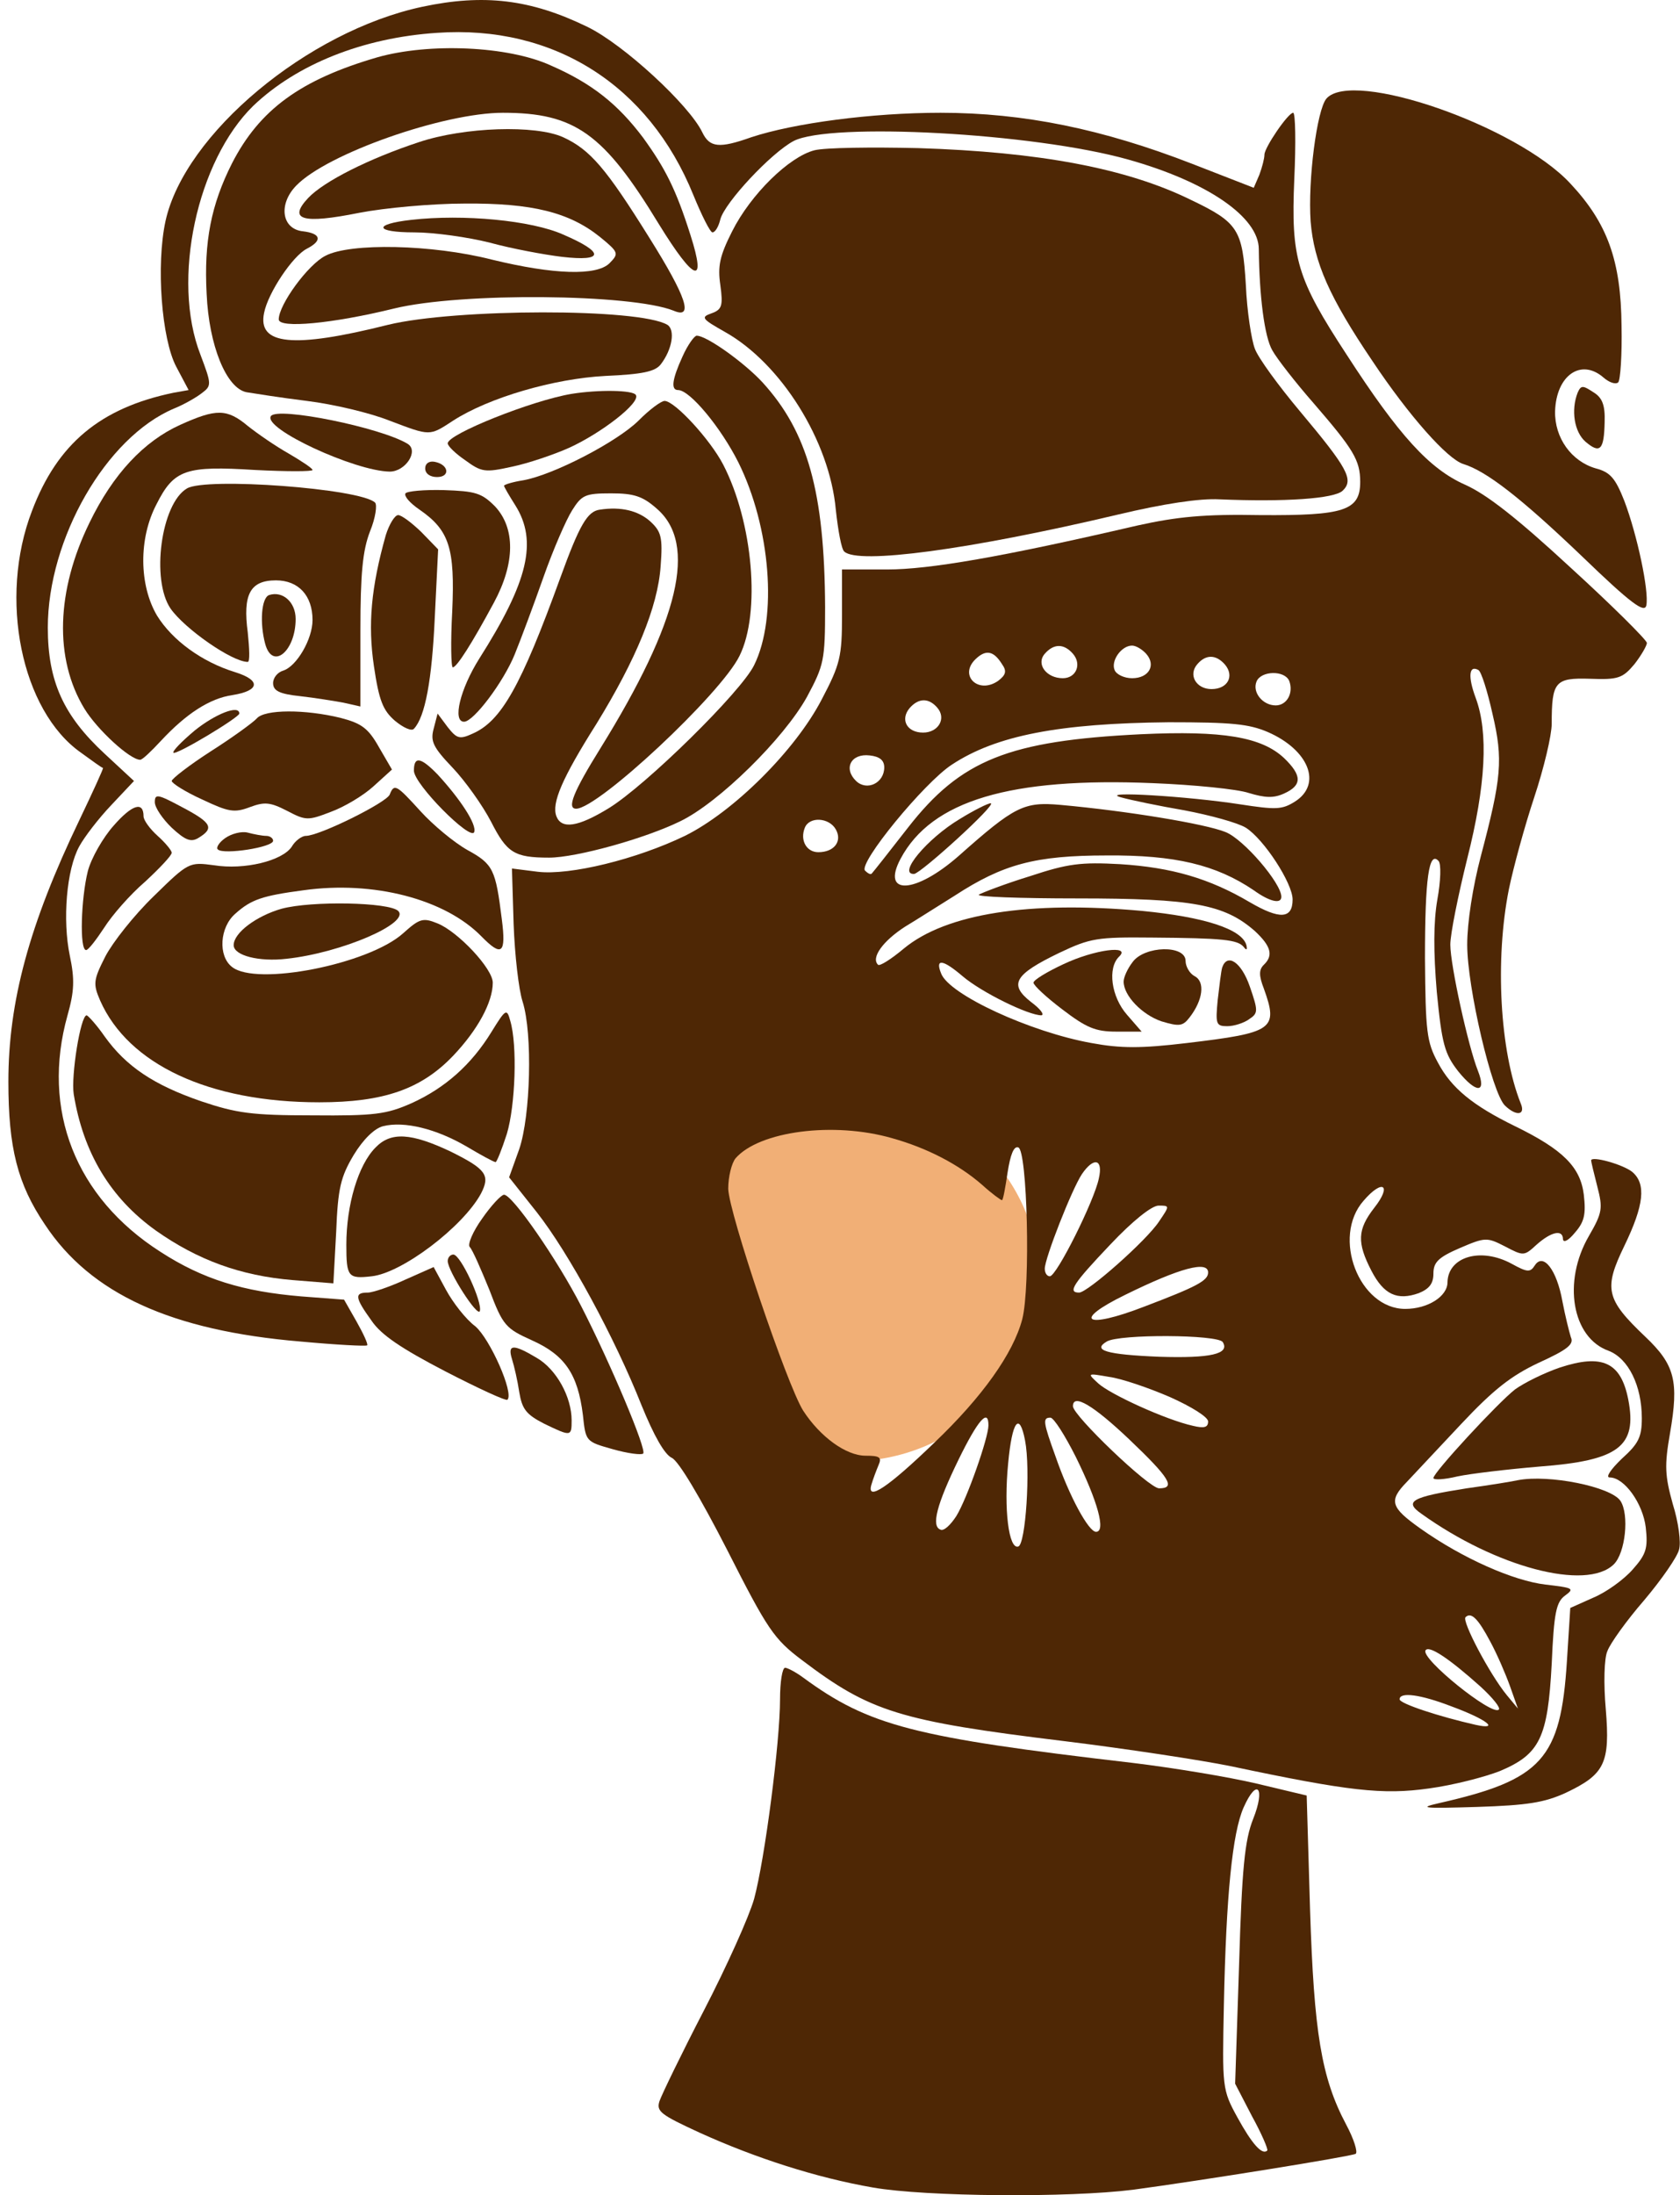
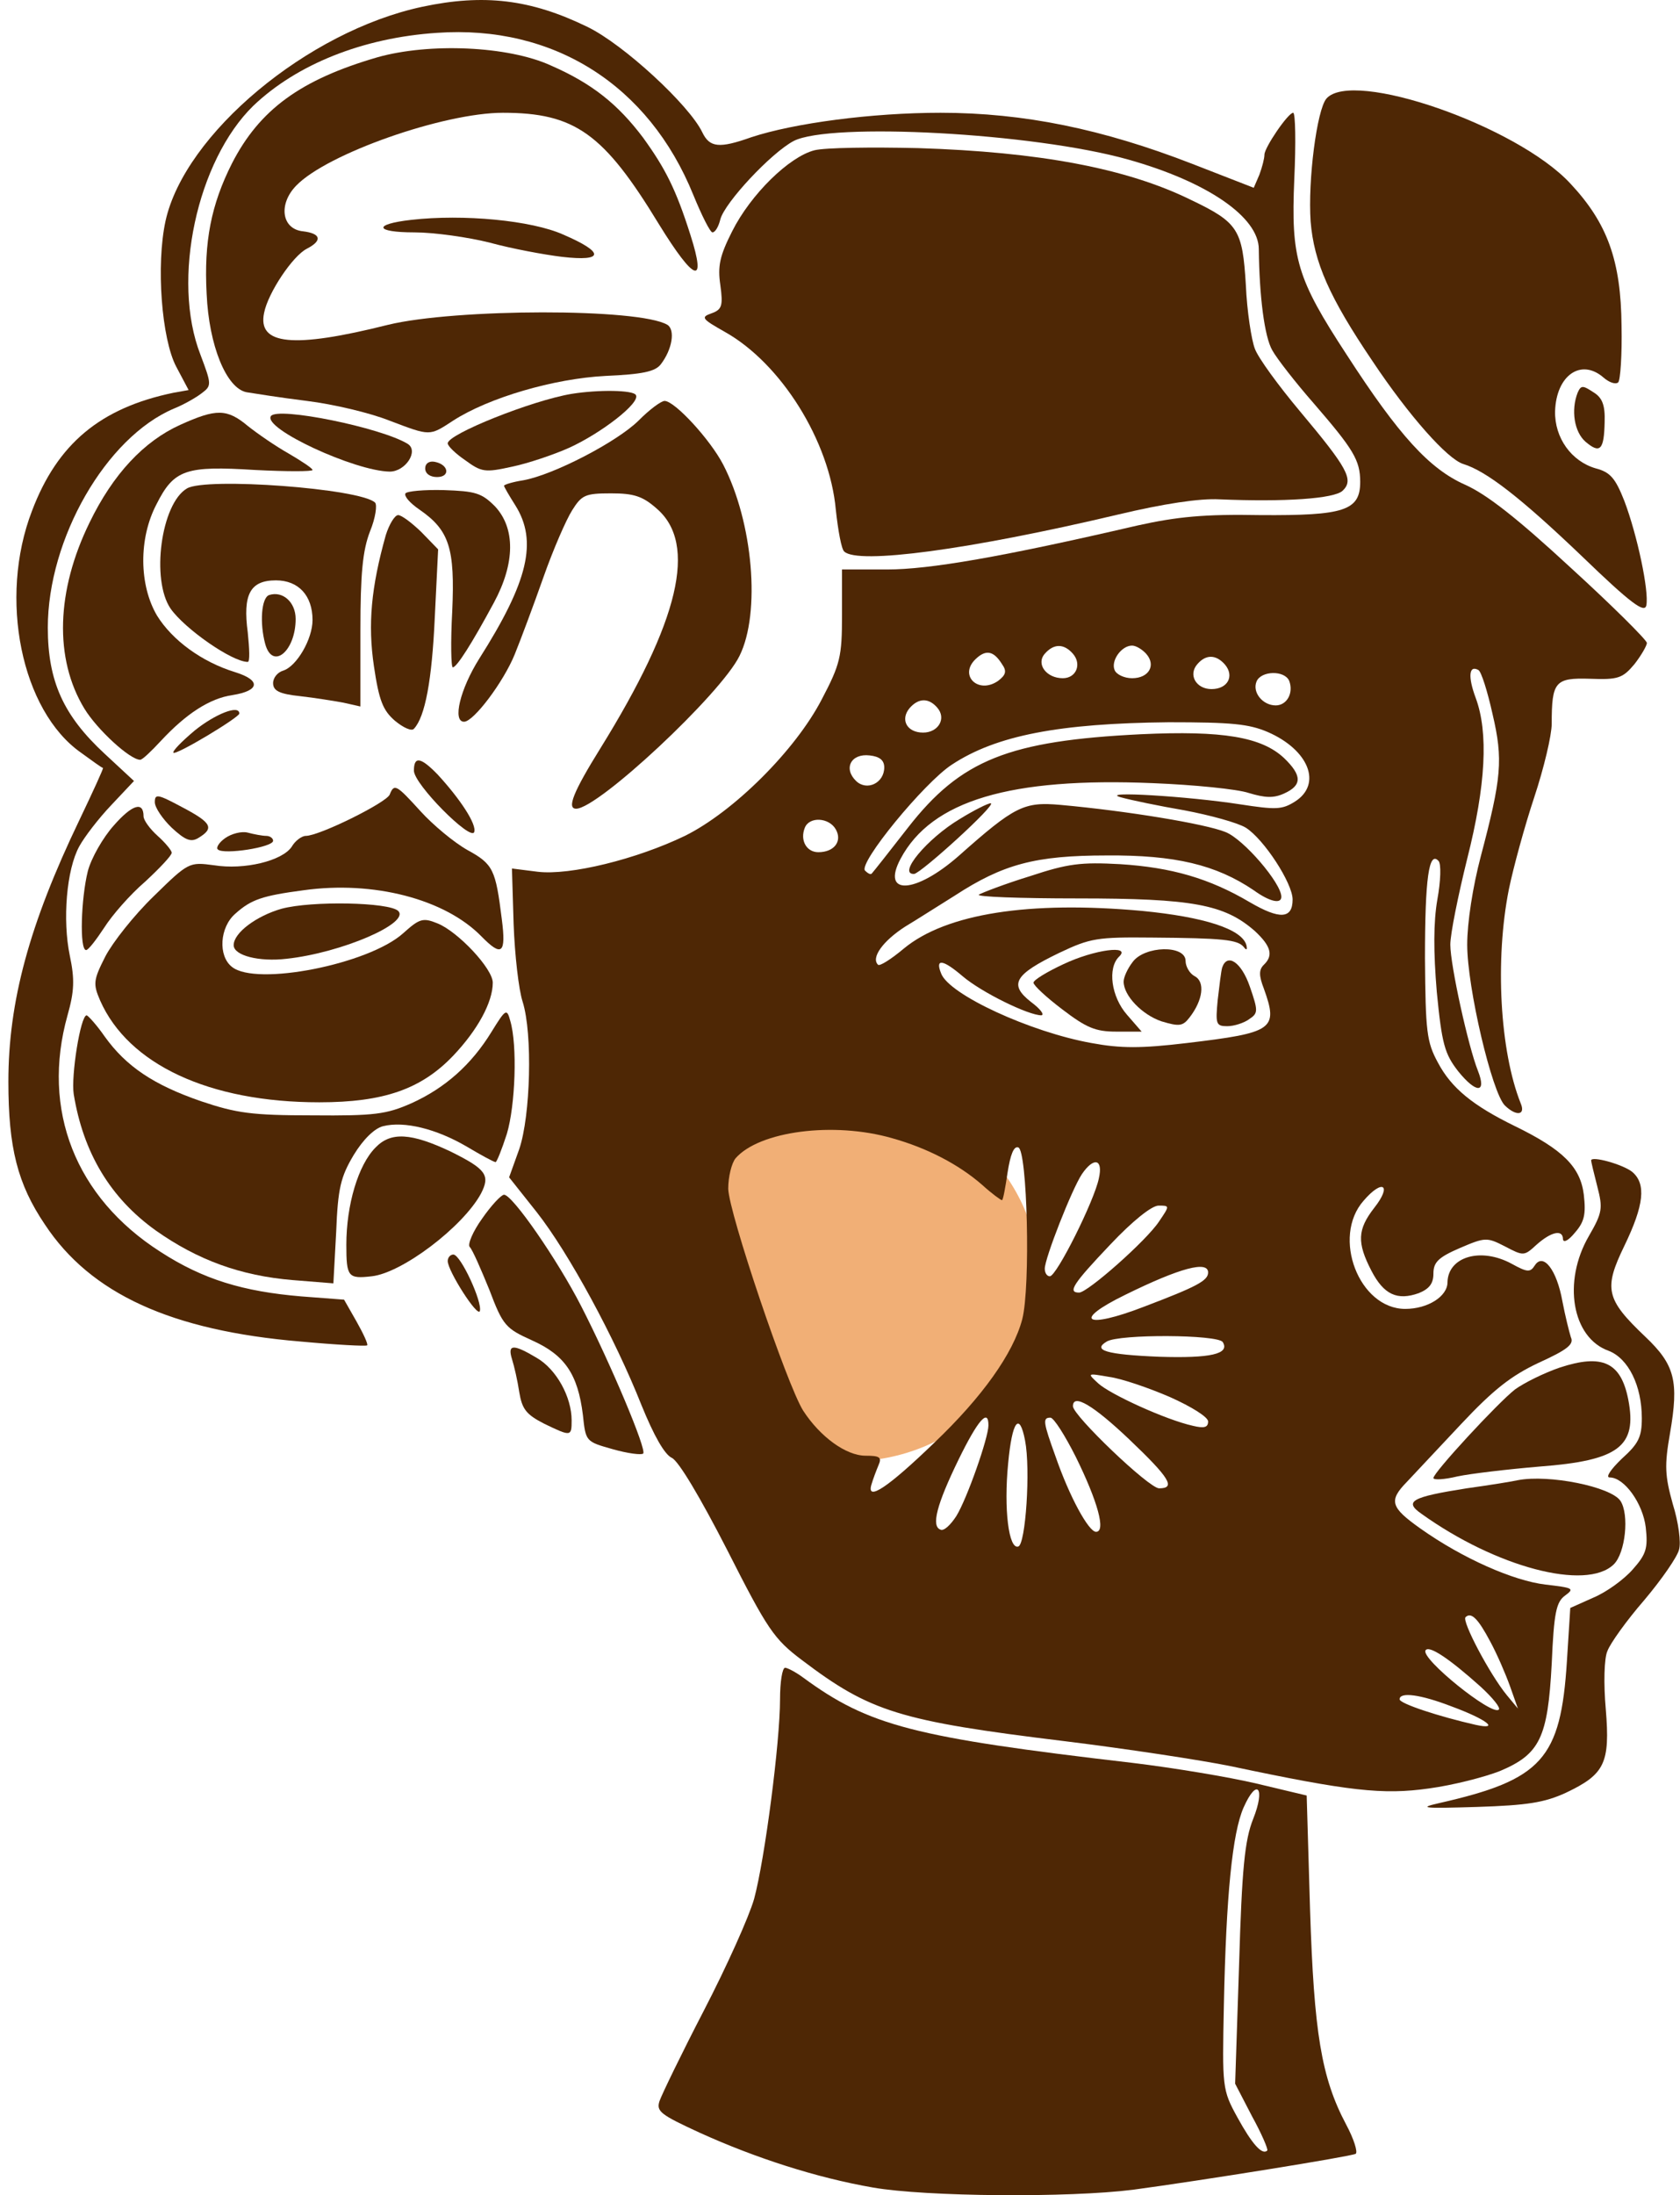
<svg xmlns="http://www.w3.org/2000/svg" width="98" height="128" viewBox="0 0 98 128" fill="none">
  <path d="M60.59 74.558C60.59 80.44 55.651 85.209 49.559 85.209C43.467 85.209 38.528 80.44 38.528 74.558C38.528 68.676 43.467 63.907 49.559 63.907C55.651 63.907 60.59 68.676 60.59 74.558Z" fill="#F1AF76" />
  <path d="M24.638 0.394C17.936 1.82 10.773 7.812 9.656 12.884C9.097 15.452 9.426 19.764 10.28 21.381L11.003 22.744L10.116 22.902C5.844 23.79 3.347 25.883 1.869 29.782C-0.103 34.886 1.244 41.449 4.727 43.89C5.384 44.365 5.943 44.777 6.009 44.777C6.042 44.809 5.417 46.172 4.629 47.821C1.704 53.908 0.489 58.409 0.489 63.07C0.489 66.906 1.014 69.03 2.624 71.407C5.286 75.434 9.984 77.59 17.541 78.224C19.611 78.414 21.353 78.509 21.418 78.445C21.484 78.382 21.188 77.748 20.794 77.05L20.071 75.782L17.574 75.592C14.19 75.307 11.857 74.609 9.36 72.993C4.399 69.822 2.394 64.718 3.939 59.202C4.333 57.807 4.366 57.11 4.07 55.715C3.643 53.654 3.873 50.706 4.629 49.342C4.924 48.803 5.746 47.726 6.502 46.933L7.816 45.538L6.107 43.953C3.709 41.734 2.789 39.736 2.789 36.598C2.789 31.43 6.173 25.502 10.149 23.822C10.707 23.6 11.43 23.188 11.759 22.934C12.35 22.49 12.35 22.427 11.693 20.683C9.984 16.308 11.496 9.365 14.781 6.163C17.311 3.754 21.156 2.201 25.493 1.915C32.294 1.44 37.847 4.959 40.442 11.363C40.935 12.567 41.428 13.55 41.559 13.55C41.724 13.55 41.921 13.201 42.02 12.789C42.282 11.806 44.977 8.922 46.291 8.224C48.426 7.115 60.288 7.749 65.808 9.302C70.44 10.602 73.43 12.662 73.43 14.533C73.463 17.291 73.759 19.637 74.219 20.43C74.482 20.905 75.566 22.3 76.65 23.537C78.95 26.2 79.345 26.834 79.345 28.102C79.345 29.782 78.392 30.067 73.529 30.035C70.243 29.972 68.666 30.131 66.366 30.638C58.448 32.477 54.209 33.206 51.745 33.206H49.117V35.869C49.117 38.278 49.018 38.722 47.934 40.783C46.389 43.763 42.775 47.345 39.95 48.74C37.124 50.103 33.247 51.054 31.374 50.832L29.863 50.642L29.961 53.876C30.027 55.683 30.257 57.712 30.487 58.409C31.078 60.28 30.947 65.067 30.29 67.001L29.698 68.649L31.308 70.678C33.181 73.056 35.875 78.033 37.42 81.933C38.142 83.708 38.767 84.818 39.194 85.008C39.588 85.198 40.837 87.29 42.414 90.366C44.779 95.026 45.141 95.565 46.784 96.801C50.759 99.813 52.468 100.352 62.095 101.525C65.709 101.969 70.079 102.635 71.787 102.983C78.687 104.442 80.659 104.664 83.353 104.283C84.766 104.093 86.606 103.617 87.493 103.269C89.826 102.286 90.286 101.335 90.516 97.023C90.647 94.011 90.779 93.409 91.304 93.029C91.863 92.617 91.764 92.585 90.154 92.395C88.281 92.173 85.324 90.873 82.86 89.129C81.119 87.893 80.987 87.512 82.072 86.403C82.466 85.991 83.879 84.469 85.226 83.042C87.132 81.013 88.15 80.221 89.76 79.46C91.436 78.699 91.83 78.382 91.633 77.97C91.534 77.653 91.304 76.734 91.14 75.877C90.811 74.039 90.023 73.024 89.53 73.785C89.267 74.197 89.103 74.197 88.183 73.69C86.376 72.707 84.47 73.278 84.437 74.768C84.437 75.592 83.287 76.321 81.973 76.321C79.279 76.321 77.669 72.137 79.542 70.013C80.659 68.713 81.217 69.093 80.166 70.425C79.18 71.693 79.147 72.454 80.002 74.102C80.725 75.497 81.513 75.846 82.762 75.402C83.386 75.148 83.616 74.831 83.616 74.261C83.616 73.595 83.912 73.31 85.16 72.771C86.639 72.137 86.737 72.137 87.789 72.676C88.873 73.246 88.906 73.246 89.629 72.58C90.483 71.82 91.173 71.661 91.173 72.263C91.206 72.485 91.501 72.327 91.863 71.883C92.421 71.249 92.52 70.805 92.389 69.664C92.192 68.047 91.173 67.032 88.38 65.669C85.916 64.465 84.667 63.45 83.879 61.96C83.222 60.755 83.156 60.153 83.123 55.873C83.123 51.213 83.353 49.596 83.912 50.198C84.076 50.357 84.043 51.371 83.846 52.449C83.616 53.781 83.616 55.493 83.813 57.839C84.109 60.882 84.273 61.453 85.062 62.467C86.113 63.767 86.737 63.767 86.212 62.436C85.653 61.041 84.602 56.285 84.602 55.081C84.602 54.447 85.062 52.196 85.587 50.072C86.672 45.792 86.836 42.717 86.08 40.688C85.62 39.451 85.686 38.754 86.244 39.071C86.409 39.166 86.77 40.307 87.066 41.639C87.69 44.302 87.592 45.348 86.376 49.945C85.916 51.688 85.587 53.781 85.587 55.081C85.587 57.585 87.033 63.735 87.789 64.465C88.446 65.099 89.004 65.035 88.709 64.338C87.493 61.294 87.197 55.968 88.019 51.847C88.281 50.579 88.939 48.169 89.497 46.489C90.056 44.809 90.516 42.875 90.516 42.209C90.516 39.736 90.713 39.515 92.75 39.578C94.393 39.641 94.656 39.546 95.346 38.722C95.74 38.215 96.069 37.644 96.069 37.486C96.036 37.295 94.064 35.33 91.633 33.111C88.511 30.226 86.737 28.831 85.456 28.26C83.386 27.341 81.612 25.407 78.556 20.683C75.632 16.213 75.303 15.072 75.5 10.443C75.599 8.319 75.566 6.576 75.435 6.576C75.139 6.576 73.759 8.605 73.759 9.017C73.759 9.239 73.627 9.746 73.463 10.19L73.135 10.95L69.553 9.556C64.329 7.527 59.729 6.576 54.866 6.576C50.858 6.576 46.324 7.178 43.827 8.002C41.954 8.668 41.395 8.605 40.968 7.717C40.212 6.132 36.368 2.581 34.265 1.567C30.947 -0.05 28.22 -0.367 24.638 0.394ZM62.588 38.12C63.113 38.722 62.785 39.546 61.996 39.546C61.043 39.546 60.419 38.722 60.945 38.12C61.471 37.517 62.062 37.517 62.588 38.12ZM66.859 38.12C67.451 38.785 67.023 39.546 66.038 39.546C65.578 39.546 65.118 39.324 65.019 39.071C64.789 38.532 65.413 37.644 66.038 37.644C66.268 37.644 66.629 37.866 66.859 38.12ZM58.448 38.722C58.743 39.134 58.678 39.356 58.218 39.705C57.068 40.497 55.918 39.388 56.904 38.437C57.495 37.866 57.955 37.929 58.448 38.722ZM71.459 38.754C72.017 39.419 71.623 40.18 70.67 40.18C69.783 40.18 69.29 39.356 69.849 38.722C70.342 38.151 70.933 38.151 71.459 38.754ZM75.205 39.705C75.468 40.402 75.073 41.131 74.416 41.131C73.66 41.131 73.036 40.371 73.299 39.736C73.562 39.102 74.942 39.071 75.205 39.705ZM54.669 41.258C55.228 41.892 54.735 42.717 53.848 42.717C52.895 42.717 52.501 41.956 53.059 41.29C53.585 40.688 54.176 40.688 54.669 41.258ZM73.956 42.685C76.355 43.731 77.143 45.728 75.533 46.743C74.778 47.218 74.416 47.218 72.346 46.901C69.29 46.426 64.033 46.109 65.38 46.489C65.939 46.648 67.615 46.996 69.093 47.25C70.605 47.535 72.215 47.979 72.675 48.264C73.726 48.93 75.402 51.498 75.402 52.449C75.402 53.591 74.646 53.622 72.905 52.608C70.539 51.213 68.338 50.579 65.348 50.389C63.048 50.262 62.292 50.357 60.091 51.086C58.645 51.53 57.331 52.037 57.101 52.164C56.904 52.291 59.499 52.386 62.851 52.386C69.586 52.386 71.426 52.735 73.2 54.288C74.153 55.176 74.285 55.715 73.726 56.254C73.43 56.539 73.43 56.888 73.726 57.648C74.58 60.026 74.285 60.216 69.225 60.819C66.563 61.136 65.38 61.136 63.672 60.819C60.123 60.185 55.359 57.997 54.899 56.761C54.538 55.873 54.998 55.937 56.148 56.919C57.265 57.87 59.992 59.202 60.748 59.202C60.945 59.17 60.682 58.822 60.123 58.409C58.842 57.395 59.171 56.824 61.799 55.556C63.606 54.7 64.001 54.637 67.188 54.669C71.36 54.7 72.182 54.795 72.543 55.207C72.707 55.429 72.773 55.398 72.707 55.112C72.445 54.161 70.21 53.464 66.629 53.115C60.025 52.513 55.195 53.273 52.731 55.303C51.975 55.937 51.318 56.349 51.219 56.254C50.792 55.842 51.515 54.859 52.796 54.034C53.585 53.559 54.866 52.735 55.688 52.227C58.514 50.389 60.386 49.881 64.559 49.881C68.535 49.85 70.933 50.42 73.135 51.91C74.055 52.576 74.745 52.735 74.745 52.291C74.745 51.498 72.543 48.93 71.492 48.518C70.342 48.043 65.742 47.282 61.865 46.933C59.729 46.743 59.203 46.996 55.918 49.913C53.388 52.132 51.384 52.227 52.534 50.072C54.341 46.679 58.941 45.316 67.253 45.665C69.652 45.76 72.182 46.014 72.839 46.236C73.792 46.521 74.285 46.553 74.909 46.267C75.96 45.792 75.96 45.221 74.909 44.207C73.595 42.97 71.328 42.59 66.563 42.812C58.842 43.192 56.049 44.302 52.961 48.264C51.877 49.659 50.924 50.864 50.858 50.928C50.792 51.023 50.628 50.928 50.464 50.769C50.036 50.357 53.914 45.633 55.523 44.587C58.119 42.875 61.799 42.178 68.173 42.114C71.853 42.114 72.839 42.209 73.956 42.685ZM51.581 44.745C51.581 45.665 50.562 46.141 49.938 45.538C49.182 44.809 49.642 43.921 50.727 44.048C51.318 44.111 51.581 44.333 51.581 44.745ZM48.755 48.36C49.149 49.057 48.657 49.691 47.736 49.691C47.047 49.691 46.652 48.994 46.948 48.264C47.211 47.599 48.361 47.662 48.755 48.36ZM52.041 66.367C54.078 66.937 55.918 67.888 57.298 69.093C57.856 69.6 58.382 69.981 58.448 69.981C58.514 69.981 58.645 69.252 58.776 68.364C58.941 67.318 59.138 66.811 59.401 66.906C59.926 67.064 60.123 75.022 59.631 76.924C59.105 78.921 57.298 81.457 54.505 84.12C51.778 86.751 50.562 87.544 50.825 86.593C50.924 86.244 51.121 85.737 51.252 85.42C51.449 84.976 51.318 84.881 50.496 84.881C49.346 84.881 47.835 83.772 46.849 82.25C45.897 80.728 42.512 70.71 42.48 69.315C42.48 68.618 42.677 67.825 42.907 67.54C44.287 65.955 48.624 65.384 52.041 66.367ZM64.099 68.713C63.836 70.013 61.635 74.419 61.241 74.419C61.076 74.419 60.945 74.229 60.945 73.975C60.945 73.373 62.522 69.347 63.113 68.459C63.803 67.445 64.362 67.571 64.099 68.713ZM67.615 71.217C66.892 72.327 63.442 75.37 62.949 75.37C62.259 75.37 62.588 74.863 64.756 72.58C66.07 71.186 67.188 70.298 67.582 70.298C68.239 70.298 68.239 70.298 67.615 71.217ZM70.473 74.197C70.473 74.673 69.816 75.022 66.728 76.195C63.278 77.526 62.522 77.019 65.643 75.497C68.863 73.912 70.473 73.5 70.473 74.197ZM71.328 78.255C71.755 78.953 70.605 79.206 67.615 79.111C64.526 78.984 63.705 78.731 64.559 78.224C65.282 77.78 71.032 77.811 71.328 78.255ZM68.239 81.457C69.52 82.028 70.473 82.63 70.473 82.884C70.473 83.233 70.243 83.296 69.586 83.137C68.009 82.789 64.756 81.299 64.066 80.665C63.409 80.062 63.409 80.062 64.691 80.284C65.413 80.379 66.99 80.918 68.239 81.457ZM65.873 83.93C68.239 86.181 68.6 86.783 67.615 86.783C67.023 86.783 62.588 82.535 62.588 81.996C62.588 81.235 63.77 81.933 65.873 83.93ZM57.659 83.106C57.659 83.835 56.411 87.386 55.786 88.4C55.458 88.907 55.063 89.288 54.866 89.193C54.308 89.002 54.636 87.734 55.918 85.103C57.035 82.82 57.659 82.091 57.659 83.106ZM62.752 84.945C64.033 87.544 64.526 89.319 63.935 89.319C63.508 89.319 62.391 87.29 61.569 84.913C60.846 82.915 60.813 82.662 61.273 82.662C61.471 82.662 62.128 83.708 62.752 84.945ZM59.795 83.993C60.123 85.674 59.828 90.049 59.401 90.175C58.842 90.366 58.546 87.988 58.809 85.325C59.039 82.852 59.466 82.281 59.795 83.993ZM86.934 95.723C87.329 96.453 87.822 97.594 88.084 98.323L88.544 99.623L87.887 98.83C86.902 97.626 85.259 94.519 85.489 94.297C85.817 93.98 86.212 94.36 86.934 95.723ZM86.376 98.355C87.066 98.989 87.559 99.591 87.427 99.686C87.033 100.067 82.86 96.706 83.156 96.231C83.353 95.914 84.536 96.706 86.376 98.355ZM84.667 99.496C86.737 100.257 87.526 100.891 86.08 100.574C83.977 100.098 81.644 99.338 81.644 99.084C81.644 98.64 82.86 98.799 84.667 99.496Z" fill="#4E2705" />
  <path d="M55.983 47.757C54.078 48.899 52.336 50.991 53.322 50.959C53.716 50.928 58.185 46.87 57.791 46.838C57.626 46.838 56.805 47.25 55.983 47.757Z" fill="#4E2705" />
  <path d="M62.029 56.222C61.076 56.666 60.288 57.141 60.288 57.3C60.288 57.458 61.043 58.156 61.963 58.853C63.376 59.931 63.902 60.153 65.118 60.153H66.596L65.742 59.17C64.822 58.124 64.592 56.444 65.282 55.778C66.005 55.081 63.836 55.366 62.029 56.222Z" fill="#4E2705" />
  <path d="M66.07 56.095C65.775 56.475 65.545 56.983 65.545 57.236C65.545 58.061 66.629 59.17 67.746 59.551C68.798 59.868 68.995 59.836 69.389 59.329C70.178 58.314 70.309 57.236 69.685 56.919C69.389 56.761 69.159 56.349 69.159 56.032C69.159 55.081 66.76 55.144 66.07 56.095Z" fill="#4E2705" />
  <path d="M71.295 56.412C71.229 56.634 71.13 57.49 71.032 58.314C70.9 59.709 70.933 59.836 71.59 59.836C71.985 59.836 72.576 59.646 72.872 59.424C73.397 59.075 73.397 58.948 72.905 57.522C72.412 56.095 71.59 55.556 71.295 56.412Z" fill="#4E2705" />
  <path d="M22.01 3.342C17.541 4.642 15.143 6.385 13.533 9.524C12.317 11.933 11.89 14.089 12.054 17.133C12.186 20.144 13.204 22.649 14.387 22.871C14.781 22.934 16.358 23.188 17.903 23.378C19.447 23.568 21.583 24.075 22.7 24.519C25.131 25.439 25.033 25.439 26.445 24.519C28.515 23.188 32.294 22.078 35.317 21.92C37.485 21.825 38.208 21.666 38.537 21.254C39.227 20.366 39.391 19.225 38.931 18.94C37.288 17.957 26.544 17.988 22.634 18.94C17.081 20.334 15.011 20.113 15.406 18.242C15.636 17.069 17.081 14.913 17.903 14.501C18.823 14.026 18.724 13.614 17.673 13.487C16.424 13.36 16.227 11.902 17.279 10.824C19.086 8.953 25.887 6.576 29.337 6.576C33.542 6.576 35.218 7.78 38.438 13.075C40.508 16.435 41.231 16.689 40.278 13.709C39.424 11.014 38.8 9.809 37.518 8.034C36.04 6.068 34.528 4.864 32.13 3.817C29.633 2.676 25.033 2.486 22.01 3.342Z" fill="#4E2705" />
  <path d="M77.373 5.751C76.815 6.417 76.289 10.507 76.453 12.916C76.65 15.294 77.537 17.323 80.067 21.064C82.203 24.266 84.437 26.77 85.357 27.055C86.704 27.468 88.709 29.021 92.29 32.445C95.149 35.203 95.937 35.774 96.036 35.298C96.2 34.474 95.51 31.209 94.754 29.211C94.229 27.88 93.933 27.531 93.079 27.309C91.666 26.897 90.68 25.534 90.713 23.98C90.779 21.888 92.224 20.873 93.539 22.015C93.867 22.3 94.229 22.427 94.393 22.3C94.524 22.173 94.623 20.683 94.59 19.003C94.557 15.199 93.769 13.011 91.6 10.697C88.479 7.336 78.885 4.008 77.373 5.751Z" fill="#4E2705" />
-   <path d="M24.441 8.287C21.55 9.239 18.889 10.57 17.968 11.553C16.786 12.821 17.64 13.075 20.958 12.409C22.437 12.123 25.197 11.87 27.103 11.87C31.045 11.838 33.214 12.377 35.021 13.835C36.105 14.723 36.105 14.787 35.547 15.357C34.791 16.086 32.327 16.023 28.68 15.135C25.197 14.248 20.433 14.152 18.987 14.913C17.968 15.421 16.26 17.767 16.26 18.623C16.26 19.162 19.381 18.876 22.995 17.988C26.905 17.037 36.828 17.133 39.292 18.115C40.475 18.623 40.048 17.323 37.88 13.867C35.35 9.809 34.43 8.731 32.852 8.002C31.242 7.273 27.103 7.4 24.441 8.287Z" fill="#4E2705" />
  <path d="M47.507 8.763C46.028 9.143 43.794 11.331 42.709 13.487C41.987 14.913 41.855 15.516 42.02 16.625C42.184 17.83 42.118 18.052 41.494 18.274C40.87 18.496 40.935 18.591 42.282 19.352C45.568 21.191 48.394 25.724 48.755 29.718C48.886 30.923 49.084 32.033 49.248 32.16C50.036 32.92 56.509 32.065 65.216 30.004C67.878 29.37 69.98 29.053 71.13 29.116C74.942 29.275 77.833 29.084 78.326 28.609C78.983 27.975 78.622 27.309 75.829 23.98C74.58 22.49 73.397 20.873 73.2 20.334C73.003 19.827 72.74 18.147 72.675 16.625C72.478 13.392 72.248 12.979 69.455 11.648C65.709 9.809 60.616 8.858 53.552 8.636C50.858 8.573 48.131 8.605 47.507 8.763Z" fill="#4E2705" />
  <path d="M23.981 12.821C21.747 13.075 21.846 13.55 24.178 13.55C25.328 13.55 27.333 13.835 28.581 14.152C29.863 14.501 31.735 14.85 32.787 14.977C35.251 15.262 35.284 14.723 32.852 13.677C31.012 12.853 27.037 12.472 23.981 12.821Z" fill="#4E2705" />
-   <path d="M39.818 20.778C39.194 22.142 39.128 22.744 39.555 22.744C40.245 22.744 42.052 24.931 43.071 26.96C44.944 30.733 45.371 35.996 43.991 38.785C43.235 40.339 37.682 45.792 35.514 47.123C33.707 48.233 32.754 48.36 32.458 47.599C32.163 46.838 32.787 45.38 34.791 42.209C37.091 38.468 38.372 35.393 38.537 33.016C38.668 31.304 38.569 30.987 37.912 30.384C37.222 29.782 36.237 29.528 34.988 29.718C34.265 29.814 33.805 30.606 32.688 33.681C30.388 40.022 29.238 42.051 27.563 42.78C26.807 43.129 26.643 43.065 26.117 42.4L25.526 41.607L25.296 42.495C25.098 43.224 25.263 43.573 26.413 44.777C27.135 45.538 28.154 46.965 28.647 47.916C29.567 49.723 29.994 50.008 32.031 50.008C33.608 50.008 37.617 48.899 39.687 47.884C41.921 46.806 45.732 43.065 47.079 40.624C48.065 38.785 48.131 38.5 48.131 35.393C48.098 28.672 47.112 25.185 44.484 22.3C43.432 21.159 41.231 19.574 40.639 19.574C40.508 19.574 40.114 20.113 39.818 20.778Z" fill="#4E2705" />
  <path d="M92.027 22.902C91.633 23.917 91.83 25.185 92.487 25.756C93.341 26.485 93.571 26.231 93.604 24.614C93.637 23.632 93.473 23.188 92.947 22.871C92.323 22.459 92.224 22.459 92.027 22.902Z" fill="#4E2705" />
  <path d="M33.345 22.966C31.045 23.346 26.117 25.312 26.117 25.851C26.117 26.009 26.577 26.453 27.136 26.834C28.088 27.531 28.285 27.563 29.863 27.214C30.782 27.024 32.294 26.517 33.214 26.104C35.087 25.248 37.387 23.473 37.091 23.029C36.927 22.744 34.922 22.712 33.345 22.966Z" fill="#4E2705" />
  <path d="M37.255 24.519C36.007 25.756 32.294 27.689 30.52 28.006C29.895 28.102 29.402 28.26 29.402 28.324C29.402 28.387 29.698 28.894 30.06 29.465C31.374 31.557 30.815 33.903 27.957 38.405C26.84 40.18 26.38 42.083 27.07 42.083C27.628 42.083 29.37 39.768 30.027 38.151C30.388 37.264 31.144 35.235 31.703 33.65C32.261 32.065 33.017 30.321 33.378 29.75C33.937 28.863 34.134 28.767 35.645 28.767C36.96 28.767 37.485 28.926 38.307 29.655C40.705 31.716 39.621 36.218 35.021 43.636C33.444 46.172 33.05 47.155 33.608 47.155C34.89 47.155 42.052 40.466 43.137 38.246C44.385 35.742 43.925 30.448 42.184 27.087C41.428 25.629 39.358 23.378 38.767 23.378C38.569 23.378 37.88 23.885 37.255 24.519Z" fill="#4E2705" />
  <path d="M10.51 24.773C8.407 25.724 6.6 27.626 5.22 30.479C3.282 34.442 3.15 38.405 4.924 41.322C5.68 42.558 7.586 44.302 8.177 44.302C8.309 44.302 8.834 43.794 9.393 43.192C10.839 41.639 12.219 40.719 13.566 40.529C15.143 40.276 15.241 39.673 13.73 39.198C11.759 38.595 10.05 37.327 9.163 35.901C8.111 34.125 8.079 31.399 9.13 29.401C10.149 27.372 10.839 27.151 14.88 27.404C16.72 27.499 18.231 27.499 18.231 27.404C18.231 27.309 17.607 26.897 16.851 26.453C16.063 26.009 15.011 25.28 14.453 24.836C13.237 23.822 12.613 23.822 10.51 24.773Z" fill="#4E2705" />
  <path d="M15.8 24.266C15.34 24.995 20.696 27.468 22.733 27.499C23.653 27.499 24.441 26.295 23.784 25.883C22.24 24.931 16.161 23.695 15.8 24.266Z" fill="#4E2705" />
  <path d="M24.803 27.309C24.803 27.626 25.098 27.816 25.493 27.816C26.281 27.816 26.183 27.087 25.361 26.929C25.033 26.865 24.803 27.024 24.803 27.309Z" fill="#4E2705" />
  <path d="M10.904 28.482C9.393 29.37 8.801 33.808 9.951 35.488C10.773 36.661 13.533 38.595 14.453 38.595C14.584 38.595 14.551 37.834 14.453 36.883C14.157 34.664 14.584 33.84 16.096 33.84C17.41 33.84 18.231 34.727 18.231 36.154C18.231 37.264 17.311 38.849 16.523 39.102C16.194 39.198 15.931 39.515 15.931 39.832C15.931 40.276 16.293 40.466 17.509 40.593C18.363 40.688 19.513 40.878 20.038 40.973L21.024 41.195V36.788C21.024 33.428 21.156 32.096 21.583 30.987C21.911 30.194 22.01 29.433 21.878 29.306C21.024 28.482 11.989 27.816 10.904 28.482Z" fill="#4E2705" />
  <path d="M23.653 28.767C23.554 28.926 23.916 29.338 24.474 29.718C26.215 30.923 26.544 31.969 26.38 35.647C26.281 37.454 26.314 38.912 26.413 38.912C26.643 38.912 27.53 37.517 28.811 35.14C30.06 32.825 30.06 30.796 28.877 29.528C28.088 28.736 27.727 28.641 25.887 28.577C24.737 28.546 23.751 28.641 23.653 28.767Z" fill="#4E2705" />
  <path d="M22.503 31.209C21.648 34.252 21.451 36.408 21.813 38.849C22.108 40.846 22.338 41.417 23.028 42.019C23.521 42.431 24.014 42.653 24.145 42.495C24.803 41.797 25.197 39.641 25.361 36.027L25.558 32.033L24.573 31.018C24.014 30.479 23.423 30.035 23.226 30.035C23.028 30.035 22.7 30.575 22.503 31.209Z" fill="#4E2705" />
  <path d="M15.701 34.696C15.241 34.854 15.143 36.344 15.471 37.549C15.899 39.102 17.246 37.961 17.246 36.091C17.246 35.108 16.49 34.442 15.701 34.696Z" fill="#4E2705" />
  <path d="M11.364 42.59C10.609 43.224 10.05 43.794 10.116 43.89C10.28 44.048 13.96 41.829 13.96 41.607C13.96 41.068 12.547 41.639 11.364 42.59Z" fill="#4E2705" />
-   <path d="M14.979 41.892C14.781 42.114 13.566 43.002 12.317 43.794C11.036 44.619 10.017 45.411 10.017 45.538C10.017 45.665 10.806 46.172 11.791 46.616C13.336 47.345 13.664 47.409 14.584 47.06C15.438 46.743 15.767 46.775 16.753 47.282C17.837 47.852 17.968 47.852 19.283 47.345C20.071 47.06 21.188 46.394 21.78 45.855L22.864 44.872L22.108 43.572C21.484 42.463 21.09 42.178 19.874 41.861C17.804 41.353 15.438 41.353 14.979 41.892Z" fill="#4E2705" />
  <path d="M24.145 44.936C24.145 45.728 27.464 49.057 27.661 48.518C27.825 48.074 26.84 46.584 25.526 45.158C24.54 44.143 24.145 44.08 24.145 44.936Z" fill="#4E2705" />
  <path d="M22.733 46.331C22.535 46.806 18.626 48.74 17.837 48.74C17.607 48.74 17.213 49.025 17.016 49.374C16.457 50.198 14.256 50.737 12.481 50.452C11.036 50.262 11.003 50.262 8.966 52.259C7.816 53.369 6.567 54.954 6.14 55.778C5.45 57.141 5.417 57.363 5.844 58.346C7.487 62.055 12.186 64.274 18.626 64.274C22.371 64.274 24.573 63.514 26.445 61.548C27.858 60.058 28.745 58.441 28.745 57.3C28.745 56.475 26.708 54.32 25.526 53.844C24.671 53.495 24.474 53.559 23.521 54.415C21.517 56.222 14.946 57.522 13.533 56.38C12.711 55.746 12.81 54.066 13.73 53.274C14.65 52.449 15.307 52.227 17.706 51.91C21.78 51.34 25.953 52.418 28.088 54.605C29.271 55.81 29.534 55.62 29.271 53.591C28.91 50.706 28.778 50.389 27.267 49.564C26.478 49.12 25.263 48.106 24.54 47.313C23.127 45.76 22.995 45.665 22.733 46.331Z" fill="#4E2705" />
  <path d="M9.031 46.775C9.031 47.092 9.491 47.757 10.017 48.264C10.806 48.994 11.134 49.12 11.561 48.867C12.514 48.296 12.35 47.979 10.674 47.092C9.196 46.299 9.031 46.267 9.031 46.775Z" fill="#4E2705" />
  <path d="M6.633 48.138C6.009 48.835 5.319 50.04 5.122 50.801C4.727 52.386 4.629 55.398 5.023 55.398C5.154 55.398 5.614 54.795 6.074 54.098C6.534 53.369 7.586 52.164 8.473 51.403C9.327 50.611 10.017 49.881 10.017 49.723C10.017 49.596 9.656 49.152 9.196 48.74C8.736 48.328 8.374 47.821 8.374 47.599C8.374 46.711 7.717 46.901 6.633 48.138Z" fill="#4E2705" />
  <path d="M13.139 48.867C12.777 49.12 12.58 49.438 12.711 49.533C13.04 49.85 15.931 49.406 15.931 49.025C15.931 48.867 15.734 48.74 15.537 48.74C15.307 48.74 14.814 48.645 14.453 48.55C14.091 48.455 13.5 48.613 13.139 48.867Z" fill="#4E2705" />
  <path d="M16.424 52.988C14.979 53.4 13.631 54.383 13.631 55.112C13.631 55.715 15.11 56.095 16.72 55.905C19.94 55.556 23.948 53.812 23.226 53.115C22.7 52.608 18.198 52.513 16.424 52.988Z" fill="#4E2705" />
  <path d="M28.68 60.153C27.497 62.087 25.953 63.45 23.981 64.338C22.535 64.972 21.846 65.067 18.231 65.035C14.683 65.035 13.796 64.908 11.726 64.211C8.966 63.26 7.356 62.182 6.107 60.438C5.647 59.773 5.154 59.234 5.056 59.202C4.694 59.202 4.136 62.753 4.3 63.799C4.859 67.223 6.436 69.854 9.097 71.756C11.529 73.468 14.026 74.388 17.081 74.641L19.447 74.831L19.611 71.82C19.71 69.283 19.874 68.618 20.63 67.35C21.188 66.43 21.846 65.796 22.338 65.669C23.587 65.352 25.46 65.828 27.201 66.842C28.055 67.35 28.811 67.762 28.91 67.762C28.975 67.762 29.271 67.032 29.567 66.113C30.06 64.465 30.191 60.946 29.764 59.519C29.567 58.79 29.501 58.822 28.68 60.153Z" fill="#4E2705" />
  <path d="M21.911 66.906C20.893 67.92 20.203 70.266 20.203 72.581C20.203 74.451 20.301 74.578 21.681 74.419C23.456 74.229 27.004 71.534 28.055 69.6C28.614 68.522 28.351 68.174 26.314 67.159C23.981 66.05 22.798 65.986 21.911 66.906Z" fill="#4E2705" />
  <path d="M92.816 67.666C92.816 67.73 92.98 68.427 93.177 69.188C93.506 70.456 93.473 70.71 92.684 72.073C91.14 74.736 91.699 78.002 93.834 78.763C94.984 79.206 95.773 80.791 95.773 82.694C95.773 83.803 95.576 84.184 94.59 85.071C93.966 85.674 93.637 86.149 93.9 86.149C94.754 86.149 95.838 87.671 96.003 89.066C96.134 90.27 96.036 90.619 95.247 91.507C94.721 92.109 93.703 92.838 92.947 93.156L91.6 93.758L91.403 96.865C91.041 102.571 89.957 103.776 83.945 105.139C82.696 105.424 83.025 105.456 86.146 105.361C89.103 105.266 90.089 105.107 91.337 104.537C93.604 103.459 93.933 102.825 93.67 99.654C93.539 98.196 93.572 96.674 93.769 96.262C93.933 95.819 94.886 94.487 95.904 93.314C96.923 92.109 97.843 90.778 97.941 90.366C98.073 89.954 97.909 88.749 97.58 87.703C97.12 86.054 97.087 85.452 97.416 83.581C97.941 80.538 97.711 79.587 95.97 77.938C93.67 75.751 93.539 75.148 94.754 72.644C95.904 70.266 96.036 69.03 95.214 68.332C94.656 67.888 92.816 67.381 92.816 67.666Z" fill="#4E2705" />
  <path d="M28.121 71.059C27.596 71.788 27.267 72.549 27.398 72.707C27.563 72.866 28.055 74.007 28.548 75.212C29.337 77.304 29.501 77.463 31.045 78.16C32.951 79.016 33.707 80.126 34.002 82.503C34.167 84.057 34.167 84.057 35.744 84.501C36.631 84.754 37.42 84.849 37.518 84.754C37.748 84.564 35.612 79.492 33.904 76.163C32.524 73.468 29.895 69.664 29.403 69.664C29.238 69.664 28.647 70.298 28.121 71.059Z" fill="#4E2705" />
  <path d="M26.117 73.531C26.117 74.102 27.858 76.829 27.99 76.448C28.154 75.941 26.873 73.151 26.445 73.151C26.281 73.151 26.117 73.31 26.117 73.531Z" fill="#4E2705" />
-   <path d="M23.653 74.609C22.765 75.022 21.747 75.37 21.451 75.37C20.663 75.37 20.696 75.656 21.681 77.019C22.24 77.843 23.423 78.636 25.985 79.967C27.891 80.95 29.534 81.711 29.6 81.616C29.994 81.235 28.581 78.065 27.727 77.336C27.168 76.924 26.413 75.941 26.018 75.212L25.296 73.88L23.653 74.609Z" fill="#4E2705" />
  <path d="M29.863 79.238C29.994 79.65 30.191 80.506 30.29 81.172C30.454 82.155 30.684 82.472 31.735 83.011C33.312 83.772 33.345 83.772 33.345 82.82C33.345 81.457 32.458 79.84 31.308 79.175C29.928 78.35 29.6 78.382 29.863 79.238Z" fill="#4E2705" />
  <path d="M90.976 79.745C90.056 80.062 88.906 80.633 88.38 81.013C87.362 81.806 83.616 85.864 83.616 86.181C83.616 86.308 84.24 86.276 85.029 86.086C85.784 85.927 87.92 85.674 89.793 85.515C94.426 85.166 95.51 84.342 94.984 81.616C94.557 79.428 93.473 78.921 90.976 79.745Z" fill="#4E2705" />
  <path d="M88.544 86.308C88.281 86.371 86.934 86.593 85.554 86.783C82.335 87.29 81.874 87.544 82.926 88.273C87.263 91.38 92.52 92.775 94.13 91.222C94.82 90.556 95.05 88.305 94.524 87.512C93.966 86.688 90.352 85.959 88.544 86.308Z" fill="#4E2705" />
  <path d="M45.502 99.084C45.502 101.588 44.615 108.404 43.991 110.719C43.695 111.765 42.381 114.682 41.067 117.218C39.752 119.754 38.602 122.132 38.471 122.512C38.274 123.114 38.537 123.305 40.804 124.351C44.089 125.841 47.638 126.982 50.924 127.553C54.012 128.092 62.358 128.155 66.103 127.68C70.112 127.141 78.786 125.746 79.082 125.587C79.213 125.492 78.983 124.731 78.523 123.875C77.077 121.149 76.65 118.518 76.42 111.353L76.223 104.695L73.299 103.998C71.689 103.617 68.436 103.078 66.07 102.793C53.289 101.303 50.694 100.637 46.849 97.816C46.422 97.499 45.929 97.245 45.798 97.245C45.634 97.245 45.502 98.069 45.502 99.084ZM73.102 106.058C72.609 107.295 72.445 108.943 72.28 114.555L72.05 121.498L73.036 123.4C73.595 124.414 73.989 125.334 73.923 125.397C73.627 125.682 73.036 125.017 72.182 123.463C71.295 121.846 71.295 121.72 71.393 116.901C71.525 110.529 71.886 106.883 72.543 105.393C73.332 103.617 73.825 104.251 73.102 106.058Z" fill="#4E2705" />
</svg>